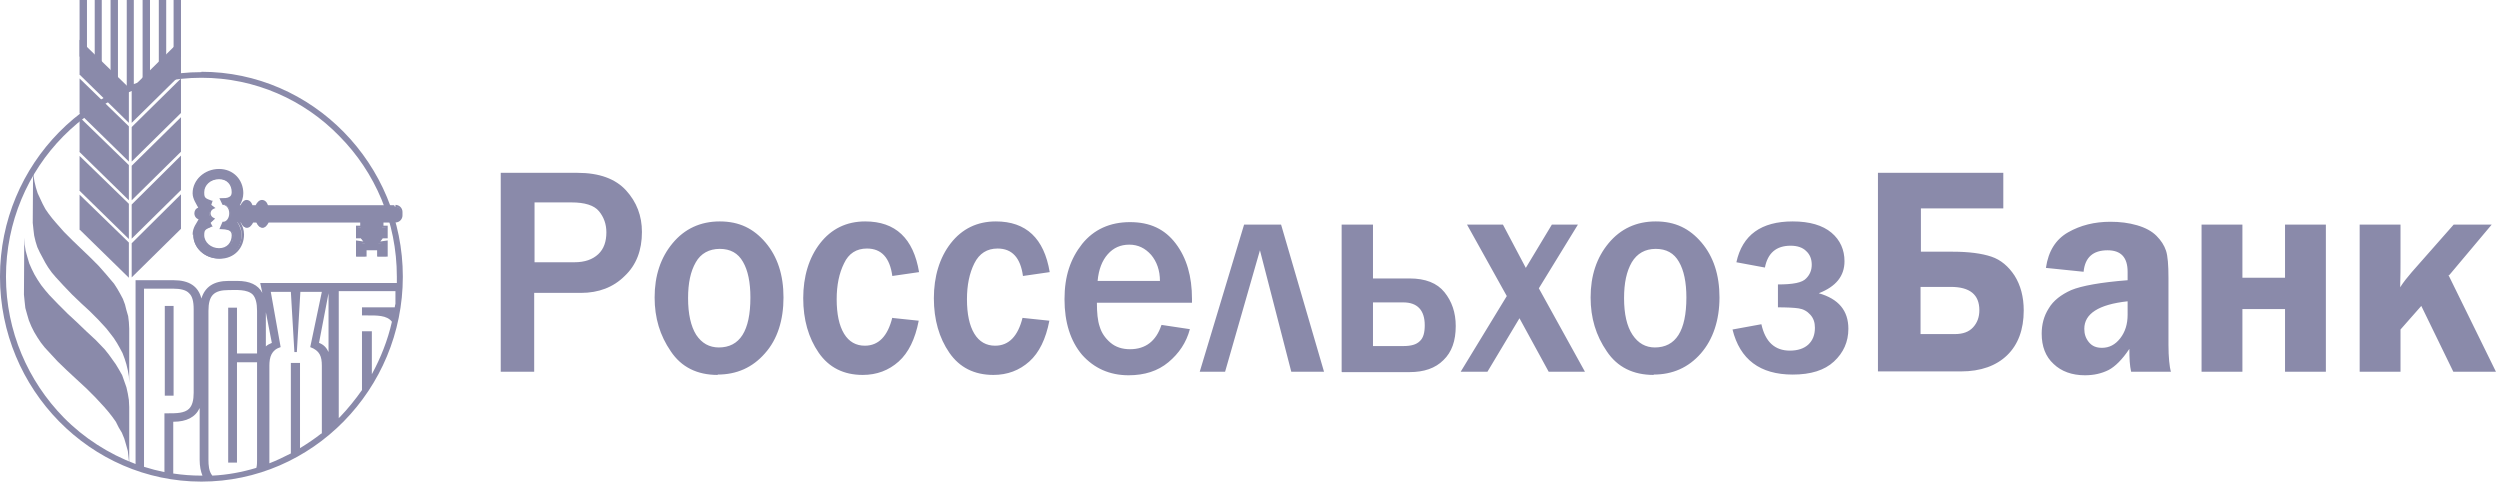
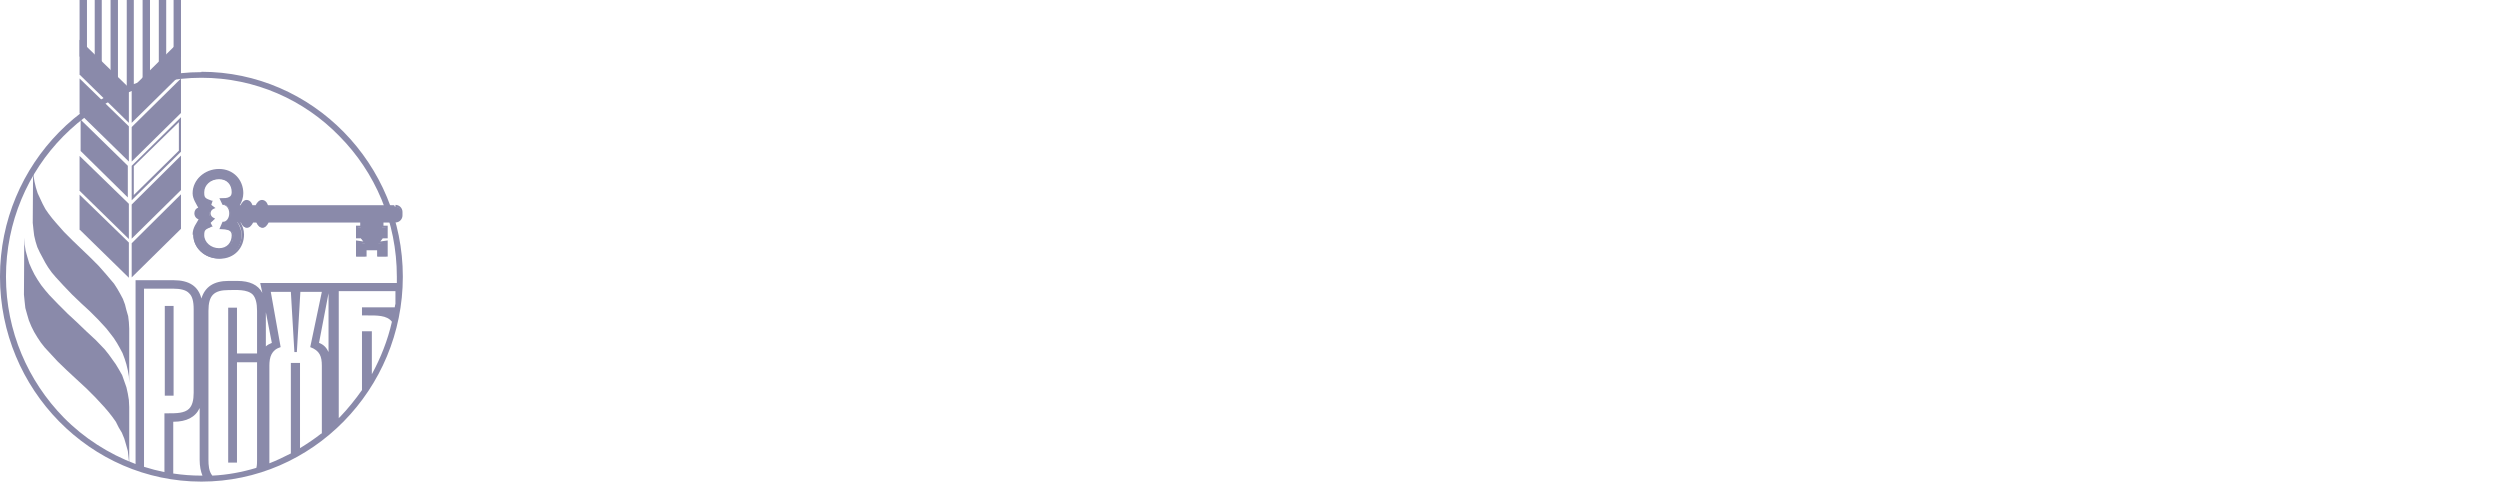
<svg xmlns="http://www.w3.org/2000/svg" width="218" height="42" viewBox="0 0 218 42" fill="none">
  <g clip-path="url(#clip0_486_7211)">
-     <path d="M46.612 32.417H43.664V15.071H50.358C52.262 15.071 53.674 15.593 54.596 16.606C55.517 17.619 55.977 18.816 55.977 20.229C55.977 21.825 55.486 23.115 54.473 24.066C53.49 25.049 52.2 25.54 50.665 25.54H46.581V32.417H46.612ZM46.612 22.869H50.082C51.003 22.869 51.678 22.623 52.17 22.163C52.661 21.702 52.876 21.058 52.876 20.259C52.876 19.553 52.661 18.939 52.231 18.417C51.801 17.895 50.972 17.65 49.836 17.65H46.612V22.838V22.869ZM62.579 32.694C60.798 32.694 59.416 32.018 58.495 30.637C57.543 29.255 57.083 27.72 57.083 25.939C57.083 24.036 57.605 22.47 58.649 21.211C59.693 19.952 61.075 19.308 62.764 19.308C64.452 19.308 65.711 19.922 66.755 21.15C67.799 22.378 68.321 23.974 68.321 25.939C68.321 27.904 67.799 29.593 66.694 30.821C65.619 32.049 64.237 32.663 62.579 32.663V32.694ZM62.671 30.299C64.514 30.299 65.435 28.856 65.435 25.939C65.435 24.619 65.22 23.575 64.79 22.838C64.36 22.071 63.685 21.702 62.764 21.702C61.842 21.702 61.105 22.102 60.675 22.869C60.215 23.667 60 24.68 60 26.001C60 27.382 60.245 28.457 60.706 29.194C61.197 29.93 61.842 30.299 62.702 30.299H62.671ZM77.779 27.72L80.113 27.965C79.805 29.562 79.222 30.759 78.362 31.527C77.503 32.294 76.459 32.694 75.23 32.694C73.572 32.694 72.282 32.049 71.392 30.759C70.501 29.47 70.041 27.873 70.041 26.001C70.041 24.128 70.532 22.47 71.515 21.211C72.497 19.952 73.818 19.308 75.445 19.308C78.086 19.308 79.652 20.781 80.143 23.729L77.81 24.066C77.595 22.47 76.858 21.672 75.599 21.672C74.678 21.672 74.002 22.102 73.603 22.961C73.173 23.821 72.958 24.865 72.958 26.093C72.958 27.382 73.173 28.395 73.603 29.102C74.033 29.808 74.647 30.145 75.415 30.145C76.612 30.145 77.41 29.316 77.81 27.689L77.779 27.72ZM89.171 27.72L91.505 27.965C91.198 29.562 90.614 30.759 89.754 31.527C88.895 32.294 87.851 32.694 86.622 32.694C84.964 32.694 83.675 32.049 82.784 30.759C81.894 29.47 81.433 27.873 81.433 26.001C81.433 24.128 81.924 22.47 82.907 21.211C83.889 19.952 85.21 19.308 86.837 19.308C89.478 19.308 91.044 20.781 91.535 23.729L89.202 24.066C88.987 22.47 88.25 21.672 86.991 21.672C86.07 21.672 85.394 22.102 84.964 22.961C84.534 23.821 84.319 24.865 84.319 26.093C84.319 27.382 84.534 28.395 84.964 29.102C85.394 29.808 86.008 30.145 86.776 30.145C87.974 30.145 88.772 29.316 89.171 27.689V27.72ZM101.3 28.334L103.757 28.702C103.45 29.869 102.805 30.821 101.883 31.588C100.962 32.356 99.795 32.724 98.414 32.724C96.755 32.724 95.404 32.11 94.36 30.944C93.347 29.746 92.825 28.119 92.825 26.093C92.825 24.066 93.347 22.562 94.36 21.273C95.374 20.014 96.786 19.369 98.537 19.369C100.287 19.369 101.576 19.983 102.528 21.242C103.48 22.501 103.941 24.097 103.941 26.062V26.4H95.65C95.65 27.259 95.712 27.965 95.896 28.488C96.049 29.009 96.356 29.47 96.817 29.869C97.278 30.268 97.861 30.452 98.537 30.452C99.888 30.452 100.809 29.746 101.269 28.365L101.3 28.334ZM101.147 24.496C101.147 23.575 100.87 22.808 100.379 22.224C99.857 21.641 99.243 21.334 98.475 21.334C97.707 21.334 97.093 21.61 96.602 22.163C96.111 22.715 95.804 23.483 95.712 24.496H101.177H101.147ZM104.616 32.417L108.485 19.584H111.71L115.456 32.417H112.6L109.867 21.825L106.827 32.417H104.616ZM116.991 32.417V19.584H119.724V24.281H122.917C124.299 24.281 125.313 24.68 125.957 25.479C126.602 26.277 126.94 27.259 126.94 28.426C126.94 29.715 126.602 30.698 125.865 31.404C125.159 32.11 124.176 32.448 122.917 32.448H117.022L116.991 32.417ZM119.724 30.176H122.365C123.04 30.176 123.501 30.053 123.808 29.746C124.115 29.47 124.238 29.009 124.238 28.365C124.238 27.044 123.593 26.369 122.365 26.369H119.724V30.145V30.176ZM138.148 32.417H135.046L132.498 27.751L129.704 32.417H127.37L131.392 25.816L127.923 19.584H131.055L133.051 23.36L135.323 19.584H137.595L134.187 25.141L138.209 32.417H138.148ZM144.197 32.694C142.416 32.694 141.034 32.018 140.113 30.637C139.161 29.255 138.701 27.72 138.701 25.939C138.701 24.036 139.223 22.47 140.267 21.211C141.311 19.952 142.692 19.308 144.381 19.308C146.07 19.308 147.329 19.922 148.373 21.15C149.417 22.378 149.939 23.974 149.939 25.939C149.939 27.904 149.386 29.593 148.312 30.821C147.237 32.049 145.855 32.663 144.197 32.663V32.694ZM144.289 30.299C146.131 30.299 147.053 28.856 147.053 25.939C147.053 24.619 146.838 23.575 146.408 22.838C145.978 22.071 145.302 21.702 144.381 21.702C143.46 21.702 142.754 22.102 142.293 22.869C141.833 23.667 141.618 24.68 141.618 26.001C141.618 27.382 141.863 28.457 142.355 29.194C142.846 29.93 143.491 30.299 144.32 30.299H144.289ZM155.036 26.799V24.803C156.357 24.803 157.155 24.65 157.493 24.281C157.831 23.944 157.984 23.544 157.984 23.084C157.984 22.593 157.831 22.194 157.493 21.887C157.186 21.58 156.725 21.426 156.142 21.426C154.883 21.426 154.146 22.071 153.9 23.33L151.413 22.869C151.935 20.474 153.593 19.308 156.326 19.308C157.8 19.308 158.936 19.645 159.704 20.29C160.471 20.935 160.84 21.794 160.84 22.777C160.84 24.066 160.103 24.988 158.598 25.571C160.318 26.062 161.178 27.075 161.178 28.672C161.178 29.808 160.748 30.759 159.919 31.527C159.09 32.294 157.892 32.663 156.326 32.663C153.47 32.663 151.72 31.343 151.075 28.733L153.593 28.273C153.931 29.808 154.76 30.575 156.08 30.575C156.756 30.575 157.309 30.391 157.677 30.053C158.076 29.685 158.261 29.194 158.261 28.58C158.261 28.119 158.138 27.751 157.861 27.444C157.585 27.137 157.247 26.952 156.848 26.891C156.449 26.83 155.804 26.799 154.944 26.799H155.036ZM163.757 32.417V15.071H174.688V18.172H167.503V21.948H170.267C171.71 21.948 172.815 22.102 173.644 22.378C174.474 22.654 175.149 23.238 175.671 24.036C176.193 24.865 176.469 25.878 176.469 27.075C176.469 28.733 175.978 30.053 175.026 30.974C174.074 31.895 172.723 32.387 171.004 32.387H163.757V32.417ZM167.503 29.132H170.451C171.157 29.132 171.679 28.948 172.048 28.549C172.416 28.15 172.6 27.659 172.6 27.044C172.6 25.694 171.771 25.018 170.113 25.018H167.472V29.132H167.503ZM189.274 32.417H185.835C185.712 31.895 185.681 31.251 185.681 30.422C185.067 31.343 184.453 31.957 183.87 32.264C183.256 32.571 182.58 32.724 181.812 32.724C180.676 32.724 179.755 32.387 179.079 31.742C178.373 31.097 178.035 30.207 178.035 29.102C178.035 28.303 178.22 27.566 178.65 26.891C179.049 26.215 179.724 25.694 180.615 25.294C181.505 24.926 183.163 24.619 185.528 24.435V23.698C185.528 22.439 184.944 21.825 183.778 21.825C182.519 21.825 181.812 22.439 181.69 23.698L178.404 23.36C178.619 21.887 179.264 20.873 180.338 20.259C181.413 19.645 182.641 19.338 184.023 19.338C184.852 19.338 185.62 19.43 186.357 19.645C187.094 19.86 187.647 20.167 188.046 20.566C188.445 20.965 188.721 21.395 188.875 21.856C189.028 22.316 189.09 23.115 189.09 24.22V30.053C189.09 31.159 189.182 31.988 189.305 32.448L189.274 32.417ZM185.497 26.277C183.01 26.553 181.751 27.352 181.751 28.672C181.751 29.132 181.874 29.501 182.15 29.838C182.426 30.176 182.795 30.33 183.286 30.33C183.931 30.33 184.453 30.053 184.883 29.501C185.313 28.948 185.528 28.273 185.528 27.444V26.277H185.497ZM191.976 32.417V19.584H195.538V24.22H199.254V19.584H202.816V32.417H199.254V26.952H195.538V32.417H191.976ZM213.501 23.974L217.647 32.417H213.931L211.137 26.676L209.325 28.733V32.417H205.763V19.584H209.325V22.777C209.325 23.299 209.325 24.066 209.295 25.049C209.571 24.619 209.909 24.189 210.308 23.729L213.962 19.584H217.278L213.563 24.005L213.501 23.974Z" fill="#8A8AAA" />
    <path d="M17.563 6.29C7.891 6.29 -0.001 14.303 -0.001 24.128C-0.001 33.952 7.891 41.996 17.563 41.996C27.236 41.996 35.127 33.952 35.127 24.128C35.127 14.303 27.236 6.259 17.563 6.259V6.29ZM14.339 36.04V41.167C13.725 41.044 13.142 40.891 12.558 40.706V25.171H15.107C15.752 25.171 16.243 25.294 16.488 25.57C16.765 25.816 16.888 26.277 16.888 26.952V34.259C16.888 34.904 16.765 35.364 16.488 35.641C16.089 36.04 15.352 36.04 14.707 36.04C14.585 36.04 14.431 36.04 14.308 36.04H14.339ZM17.563 41.474C16.734 41.474 15.905 41.413 15.107 41.29V36.777C16.274 36.777 17.041 36.377 17.41 35.579V40.092C17.41 40.645 17.502 41.105 17.655 41.474C17.625 41.474 17.594 41.474 17.532 41.474H17.563ZM22.415 30.82H20.665V26.829H19.897V40.338H20.665V31.588H22.415V40.092C22.415 40.338 22.415 40.584 22.353 40.798C21.125 41.167 19.835 41.413 18.515 41.474C18.208 41.105 18.177 40.553 18.177 40.092V27.105C18.177 26.43 18.3 25.97 18.576 25.693C18.853 25.417 19.283 25.294 19.928 25.294C20.573 25.294 21.555 25.202 22.046 25.693C22.292 25.97 22.415 26.43 22.415 27.105V30.851V30.82ZM28.034 37.79C27.451 38.25 26.806 38.68 26.161 39.079V31.649H25.363V39.54C24.748 39.847 24.134 40.154 23.49 40.399V31.895C23.49 31.127 23.674 30.513 24.472 30.268L23.612 25.448H25.363L25.67 30.698H25.885L26.192 25.448H28.065L27.052 30.268C27.881 30.575 28.065 31.066 28.065 31.895V37.82L28.034 37.79ZM23.183 30.206V27.228L23.704 29.899C23.49 29.991 23.305 30.084 23.183 30.206ZM28.648 30.698C28.495 30.36 28.249 30.053 27.819 29.899L28.648 25.57V30.698ZM34.452 26.553C34.452 26.553 34.452 26.706 34.421 26.799H31.565V27.505H31.995C32.824 27.505 33.745 27.474 34.175 28.057C33.807 29.684 33.193 31.22 32.425 32.632V28.886H31.565V34.013C30.982 34.842 30.337 35.641 29.631 36.377C29.6 36.377 29.57 36.439 29.539 36.47V25.386H34.483V26.553H34.452ZM22.691 24.68L22.875 25.54C22.507 24.834 21.77 24.496 20.695 24.496H19.928C18.638 24.496 17.87 25.018 17.563 26.031C17.287 24.956 16.488 24.434 15.137 24.434H11.821V40.461C9.457 39.57 7.307 38.189 5.557 36.408C2.456 33.246 0.521 28.886 0.521 24.128C0.521 19.369 2.425 15.009 5.526 11.877C8.628 8.746 12.865 6.781 17.563 6.781C22.261 6.781 26.529 8.715 29.6 11.877C32.702 15.009 34.605 19.338 34.605 24.128C34.605 24.312 34.605 24.496 34.605 24.68H22.691ZM14.37 34.505H15.137V26.676H14.37V34.505Z" fill="#8A8AAA" />
    <path d="M2.886 14.733L2.916 15.286L3.008 15.838L3.131 16.36L3.285 16.851L3.5 17.312L3.715 17.772L3.96 18.233L4.237 18.632L4.544 19.031L4.881 19.43L5.588 20.229L6.325 20.965L7.092 21.702L7.829 22.408L8.597 23.176L9.273 23.943L9.61 24.343L9.948 24.742L10.224 25.172L10.47 25.601L10.716 26.062L10.9 26.553L11.023 27.044L11.176 27.566L11.238 28.088L11.268 28.641V33.369L11.238 32.816L11.146 32.294L11.023 31.772L10.869 31.281L10.685 30.79L10.439 30.329L10.194 29.9L9.917 29.47L9.61 29.071L9.273 28.641L8.566 27.873L7.829 27.136L7.062 26.43L6.294 25.693L5.557 24.926L4.851 24.158L4.513 23.759L4.206 23.329L3.96 22.93L3.715 22.47L3.469 22.009L3.254 21.549L3.101 21.058L2.978 20.535L2.916 20.014L2.855 19.43L2.886 14.733Z" fill="#8A8AAA" />
    <path d="M2.118 20.72L2.149 21.303L2.241 21.886L2.395 22.439L2.548 22.961L2.763 23.452L3.009 23.943L3.285 24.404L3.592 24.864L3.93 25.294L4.298 25.724L5.066 26.522L5.864 27.321L6.724 28.119L7.523 28.886L8.352 29.654L9.119 30.452L9.488 30.913L9.795 31.343L10.102 31.772L10.378 32.233L10.655 32.724L10.839 33.246L11.023 33.768L11.146 34.321L11.238 34.873L11.269 35.487V40.492L11.207 39.878L11.146 39.325L10.992 38.772L10.839 38.25L10.624 37.728L10.348 37.268L10.102 36.777L9.795 36.347L9.457 35.917L9.089 35.487L8.321 34.658L7.523 33.86L6.693 33.093L5.864 32.325L5.035 31.527L4.268 30.698L3.899 30.299L3.561 29.869L3.254 29.408L2.978 28.948L2.732 28.457L2.517 27.935L2.364 27.413L2.21 26.86L2.149 26.307L2.088 25.693L2.118 20.72Z" fill="#8A8AAA" />
    <path d="M34.421 17.988H23.336C23.213 17.711 23.059 17.527 22.875 17.527C22.691 17.527 22.507 17.711 22.384 17.988H21.985C21.862 17.711 21.708 17.527 21.493 17.527C21.278 17.527 21.125 17.711 21.002 17.988H20.695C20.941 17.65 21.064 17.281 21.064 16.852C21.064 15.746 20.265 14.825 19.037 14.825C17.809 14.825 16.857 15.716 16.857 16.852C16.857 17.373 17.225 17.834 17.379 18.172C17.164 18.233 17.01 18.387 17.01 18.602C17.01 18.847 17.195 19.031 17.409 19.062C17.287 19.492 16.857 19.799 16.857 20.505C16.857 21.61 17.839 22.531 19.037 22.531C20.234 22.531 21.064 21.641 21.064 20.505C21.064 20.075 20.91 19.707 20.695 19.369H21.002C21.125 19.645 21.278 19.83 21.493 19.83C21.708 19.83 21.862 19.645 21.985 19.369H22.384C22.507 19.645 22.66 19.83 22.875 19.83C23.09 19.83 23.244 19.645 23.336 19.369H31.473V19.83H31.105V20.751H31.473L31.841 21.242L31.105 21.119V22.347H31.841V21.794H32.947V22.347H33.684V21.119L32.947 21.242L33.315 20.751H33.684V19.83H33.315V19.369H34.452C34.728 19.369 34.974 19.123 34.974 18.847V18.54C34.974 18.233 34.728 18.018 34.452 18.018L34.421 17.988ZM19.467 17.834C19.805 17.834 20.081 18.202 20.081 18.663C20.081 19.123 19.805 19.461 19.467 19.492L19.282 19.952C19.774 19.952 20.326 20.014 20.326 20.566C20.326 21.242 19.897 21.794 19.098 21.794C18.3 21.794 17.686 21.242 17.686 20.566C17.686 20.044 17.87 19.952 18.423 19.768L18.269 19.461L18.607 19.154C18.423 19.062 18.269 18.878 18.269 18.663C18.269 18.448 18.392 18.264 18.607 18.172L18.3 17.957L18.423 17.619C17.901 17.435 17.686 17.373 17.686 16.821C17.686 16.145 18.3 15.593 19.098 15.593C19.897 15.593 20.326 16.145 20.326 16.821C20.326 17.373 19.866 17.435 19.282 17.435L19.467 17.834Z" fill="#8A8AAA" />
    <path d="M16.796 20.474C16.796 19.799 17.164 19.461 17.317 19.123C17.103 19.062 16.949 18.847 16.949 18.601C16.949 18.386 17.072 18.172 17.287 18.11C17.133 17.803 16.796 17.343 16.796 16.851C16.796 15.685 17.84 14.733 19.099 14.733C20.358 14.733 21.217 15.685 21.217 16.851C21.217 17.22 21.094 17.588 20.91 17.895H20.972C21.094 17.65 21.279 17.435 21.494 17.435C21.739 17.435 21.924 17.619 22.016 17.895H22.292C22.415 17.65 22.599 17.435 22.845 17.435C23.09 17.435 23.275 17.619 23.367 17.895H34.39V18.079H23.244V18.018C23.121 17.772 22.968 17.619 22.845 17.619C22.722 17.619 22.568 17.742 22.445 18.018V18.079H21.893V18.018C21.77 17.772 21.616 17.619 21.494 17.619C21.371 17.619 21.217 17.742 21.094 18.018V18.079H20.511L20.634 17.926C20.849 17.619 21.002 17.25 21.002 16.851C21.002 15.777 20.235 14.917 19.099 14.917C17.932 14.917 17.011 15.777 17.011 16.851C17.011 17.312 17.379 17.772 17.532 18.141V18.233H17.471C17.317 18.264 17.195 18.417 17.195 18.571C17.195 18.755 17.317 18.908 17.502 18.908H17.625V19.031C17.471 19.522 17.072 19.799 17.072 20.443C17.072 21.518 17.993 22.378 19.16 22.378C20.327 22.378 21.064 21.518 21.064 20.443C21.064 20.044 20.941 19.676 20.695 19.369L20.572 19.215H21.125V19.277C21.248 19.553 21.401 19.676 21.524 19.676C21.647 19.676 21.801 19.553 21.924 19.277V19.215H22.476V19.277C22.599 19.553 22.753 19.676 22.875 19.676C22.998 19.676 23.152 19.553 23.275 19.277V19.215H31.596V19.86H31.228V20.597H31.565L32.087 21.303L31.228 21.18V22.193H31.78V21.641H33.07V22.193H33.623V21.18L32.763 21.303L33.285 20.597H33.623V19.86H33.254V19.215H34.482C34.728 19.215 34.912 19.031 34.912 18.785V18.479C34.912 18.233 34.728 18.049 34.482 18.049V17.864C34.82 17.864 35.097 18.141 35.097 18.479V18.785C35.097 19.123 34.82 19.4 34.482 19.4H33.438V19.676H33.807V20.781H33.377L33.162 21.058L33.807 20.965V22.378H32.886V21.825H31.965V22.378H31.043V20.965L31.688 21.058L31.473 20.781H31.043V19.676H31.412V19.4H23.428C23.305 19.645 23.121 19.86 22.906 19.86C22.66 19.86 22.476 19.676 22.353 19.4H22.077C21.954 19.645 21.77 19.86 21.555 19.86C21.309 19.86 21.125 19.676 21.033 19.4H20.972C21.156 19.707 21.279 20.044 21.279 20.443C21.279 21.61 20.45 22.562 19.16 22.562C17.901 22.562 16.857 21.641 16.857 20.443L16.796 20.474ZM19.099 21.856C18.3 21.856 17.625 21.272 17.625 20.535C17.625 20.259 17.686 20.075 17.809 19.952C17.932 19.829 18.085 19.768 18.3 19.707L18.177 19.43L18.484 19.154C18.331 19.031 18.239 18.847 18.239 18.632C18.239 18.417 18.331 18.233 18.484 18.141L18.239 17.957L18.331 17.65C18.116 17.588 17.932 17.527 17.809 17.404C17.655 17.281 17.625 17.097 17.625 16.821C17.625 16.084 18.3 15.501 19.099 15.501C19.498 15.501 19.835 15.654 20.05 15.9C20.265 16.145 20.388 16.483 20.388 16.821C20.388 17.128 20.235 17.343 20.02 17.435C19.835 17.527 19.62 17.527 19.406 17.558L19.498 17.803C19.866 17.864 20.142 18.264 20.142 18.693C20.142 19.123 19.866 19.553 19.498 19.584L19.375 19.86C19.59 19.86 19.774 19.86 19.958 19.952C20.173 20.044 20.358 20.259 20.358 20.566C20.358 20.935 20.235 21.272 20.02 21.518C19.805 21.764 19.467 21.917 19.068 21.917L19.099 21.856ZM17.809 16.79C17.809 17.066 17.84 17.158 17.932 17.25C18.024 17.343 18.208 17.404 18.454 17.496H18.546L18.423 17.864L18.791 18.141L18.638 18.202C18.484 18.264 18.362 18.417 18.362 18.601C18.362 18.785 18.484 18.939 18.638 19L18.761 19.062L18.362 19.43L18.546 19.768H18.454C18.177 19.891 18.024 19.952 17.932 20.044C17.84 20.136 17.809 20.259 17.809 20.505C17.809 21.119 18.392 21.641 19.099 21.641C19.805 21.641 20.204 21.15 20.204 20.505C20.204 20.259 20.081 20.136 19.928 20.075C19.743 20.014 19.498 19.983 19.283 19.983H19.129L19.406 19.338H19.467C19.743 19.338 19.989 19.031 19.989 18.601C19.989 18.172 19.743 17.895 19.467 17.864V17.772L19.559 17.742H19.467V17.864H19.406L19.129 17.281H19.283C19.559 17.281 19.805 17.281 19.958 17.189C20.112 17.128 20.204 17.005 20.204 16.759C20.204 16.114 19.805 15.623 19.099 15.623C18.362 15.623 17.809 16.145 17.809 16.759V16.79Z" fill="#8A8AAA" />
    <path d="M11.575 21.211V23.974L15.69 19.921V17.189L11.575 21.211Z" fill="#8A8AAA" />
    <path d="M11.483 21.211L15.782 16.944V19.952L11.483 24.189V21.211ZM11.668 23.759L15.598 19.891V17.404L11.668 21.242V23.759Z" fill="#8A8AAA" />
    <path d="M11.575 11.078V13.841L15.69 9.788V7.056L11.575 11.078Z" fill="#8A8AAA" />
    <path d="M11.483 11.079L15.782 6.842V9.851L11.483 14.088V11.079ZM11.668 13.627L15.598 9.759V7.272L11.668 11.11V13.627Z" fill="#8A8AAA" />
    <path d="M8.259 5.829V-0.004H8.689V0.149V-0.004H8.873V5.829H8.259Z" fill="#8A8AAA" />
-     <path d="M11.575 14.456V17.219L15.69 13.166V10.434L11.575 14.456Z" fill="#8A8AAA" />
    <path d="M11.483 14.457L15.782 10.22V13.229L11.483 17.466V14.457ZM11.668 17.005L15.598 13.137V10.65L11.668 14.488V17.005Z" fill="#8A8AAA" />
    <path d="M9.641 6.934V-0.004H10.101V0.149V-0.004H10.286V6.934H9.641Z" fill="#8A8AAA" />
    <path d="M8.689 0.149H8.443V5.675H8.689V0.149Z" fill="#8A8AAA" />
    <path d="M10.101 0.149H9.825V6.78H10.101V0.149Z" fill="#8A8AAA" />
    <path d="M11.053 7.641V-0.004H11.483V0.149V-0.004H11.668V7.641H11.053Z" fill="#8A8AAA" />
    <path d="M11.575 17.833V20.596L15.69 16.543V13.811L11.575 17.833Z" fill="#8A8AAA" />
    <path d="M11.483 17.834L15.782 13.566V16.575L11.483 20.812V17.834ZM11.668 20.382L15.598 16.514V14.027L11.668 17.864V20.382Z" fill="#8A8AAA" />
-     <path d="M11.483 0.149H11.237V7.486H11.483V0.149Z" fill="#8A8AAA" />
+     <path d="M11.483 0.149H11.237V7.486V0.149Z" fill="#8A8AAA" />
    <path d="M12.435 7.057V-0.004H12.896V0.149V-0.004H13.08V7.057H12.435Z" fill="#8A8AAA" />
    <path d="M11.146 21.211V23.974L7.031 19.921V17.189L11.146 21.211Z" fill="#8A8AAA" />
    <path d="M6.939 19.983V16.974L11.238 21.15V24.22L6.908 19.983H6.939ZM7.123 19.891L11.054 23.759V21.242L7.123 17.404V19.891Z" fill="#8A8AAA" />
    <path d="M13.848 5.983V-0.004H14.308V0.149V-0.004H14.493V5.983H13.848Z" fill="#8A8AAA" />
-     <path d="M12.896 0.149H12.619V6.903H12.896V0.149Z" fill="#8A8AAA" />
    <path d="M15.137 4.97V-0.004H15.597V0.149V-0.004H15.782V4.97H15.137Z" fill="#8A8AAA" />
-     <path d="M14.309 0.149H14.032V5.829H14.309V0.149Z" fill="#8A8AAA" />
    <path d="M15.598 0.149H15.353V4.815H15.598V0.149Z" fill="#8A8AAA" />
    <path d="M11.146 11.078V13.841L7.031 9.788V7.056L11.146 11.078Z" fill="#8A8AAA" />
    <path d="M6.939 9.851V6.842L11.238 11.018V14.088L6.908 9.851H6.939ZM7.123 9.79L11.054 13.658V11.14L7.123 7.303V9.79Z" fill="#8A8AAA" />
    <path d="M11.146 14.456V17.219L7.031 13.166V10.434L11.146 14.456Z" fill="#8A8AAA" />
-     <path d="M6.939 13.229V10.22L11.238 14.396V17.466L6.908 13.229H6.939ZM7.123 13.137L11.054 17.005V14.488L7.123 10.65V13.137Z" fill="#8A8AAA" />
    <path d="M11.146 17.833V20.596L7.031 16.543V13.811L11.146 17.833Z" fill="#8A8AAA" />
    <path d="M6.939 16.605V13.597L11.238 17.772V20.842L6.908 16.605H6.939ZM7.123 16.513L11.054 20.382V17.864L7.123 14.027V16.513Z" fill="#8A8AAA" />
    <path d="M6.939 4.939V-0.004H7.399V0.149V-0.004H7.584V4.939H6.939Z" fill="#8A8AAA" />
    <path d="M7.4 0.149H7.123V4.785H7.4V0.149Z" fill="#8A8AAA" />
    <path d="M11.575 7.702V10.465L15.69 6.412V3.68L11.575 7.702Z" fill="#8A8AAA" />
    <path d="M11.483 7.703L15.782 3.466V6.475L11.483 10.712V7.703ZM11.668 10.251L15.598 6.383V3.896L11.668 7.734V10.251Z" fill="#8A8AAA" />
    <path d="M11.146 7.702V10.465L7.031 6.412V3.68L11.146 7.702Z" fill="#8A8AAA" />
    <path d="M6.939 6.475V3.466L11.238 7.642V10.712L6.908 6.475H6.939ZM7.123 6.383L11.054 10.251V7.734L7.123 3.896V6.383Z" fill="#8A8AAA" />
  </g>
  <defs>
    <clipPath id="clip0_486_7211">
      <rect width="217.617" height="42" fill="white" />
    </clipPath>
  </defs>
</svg>